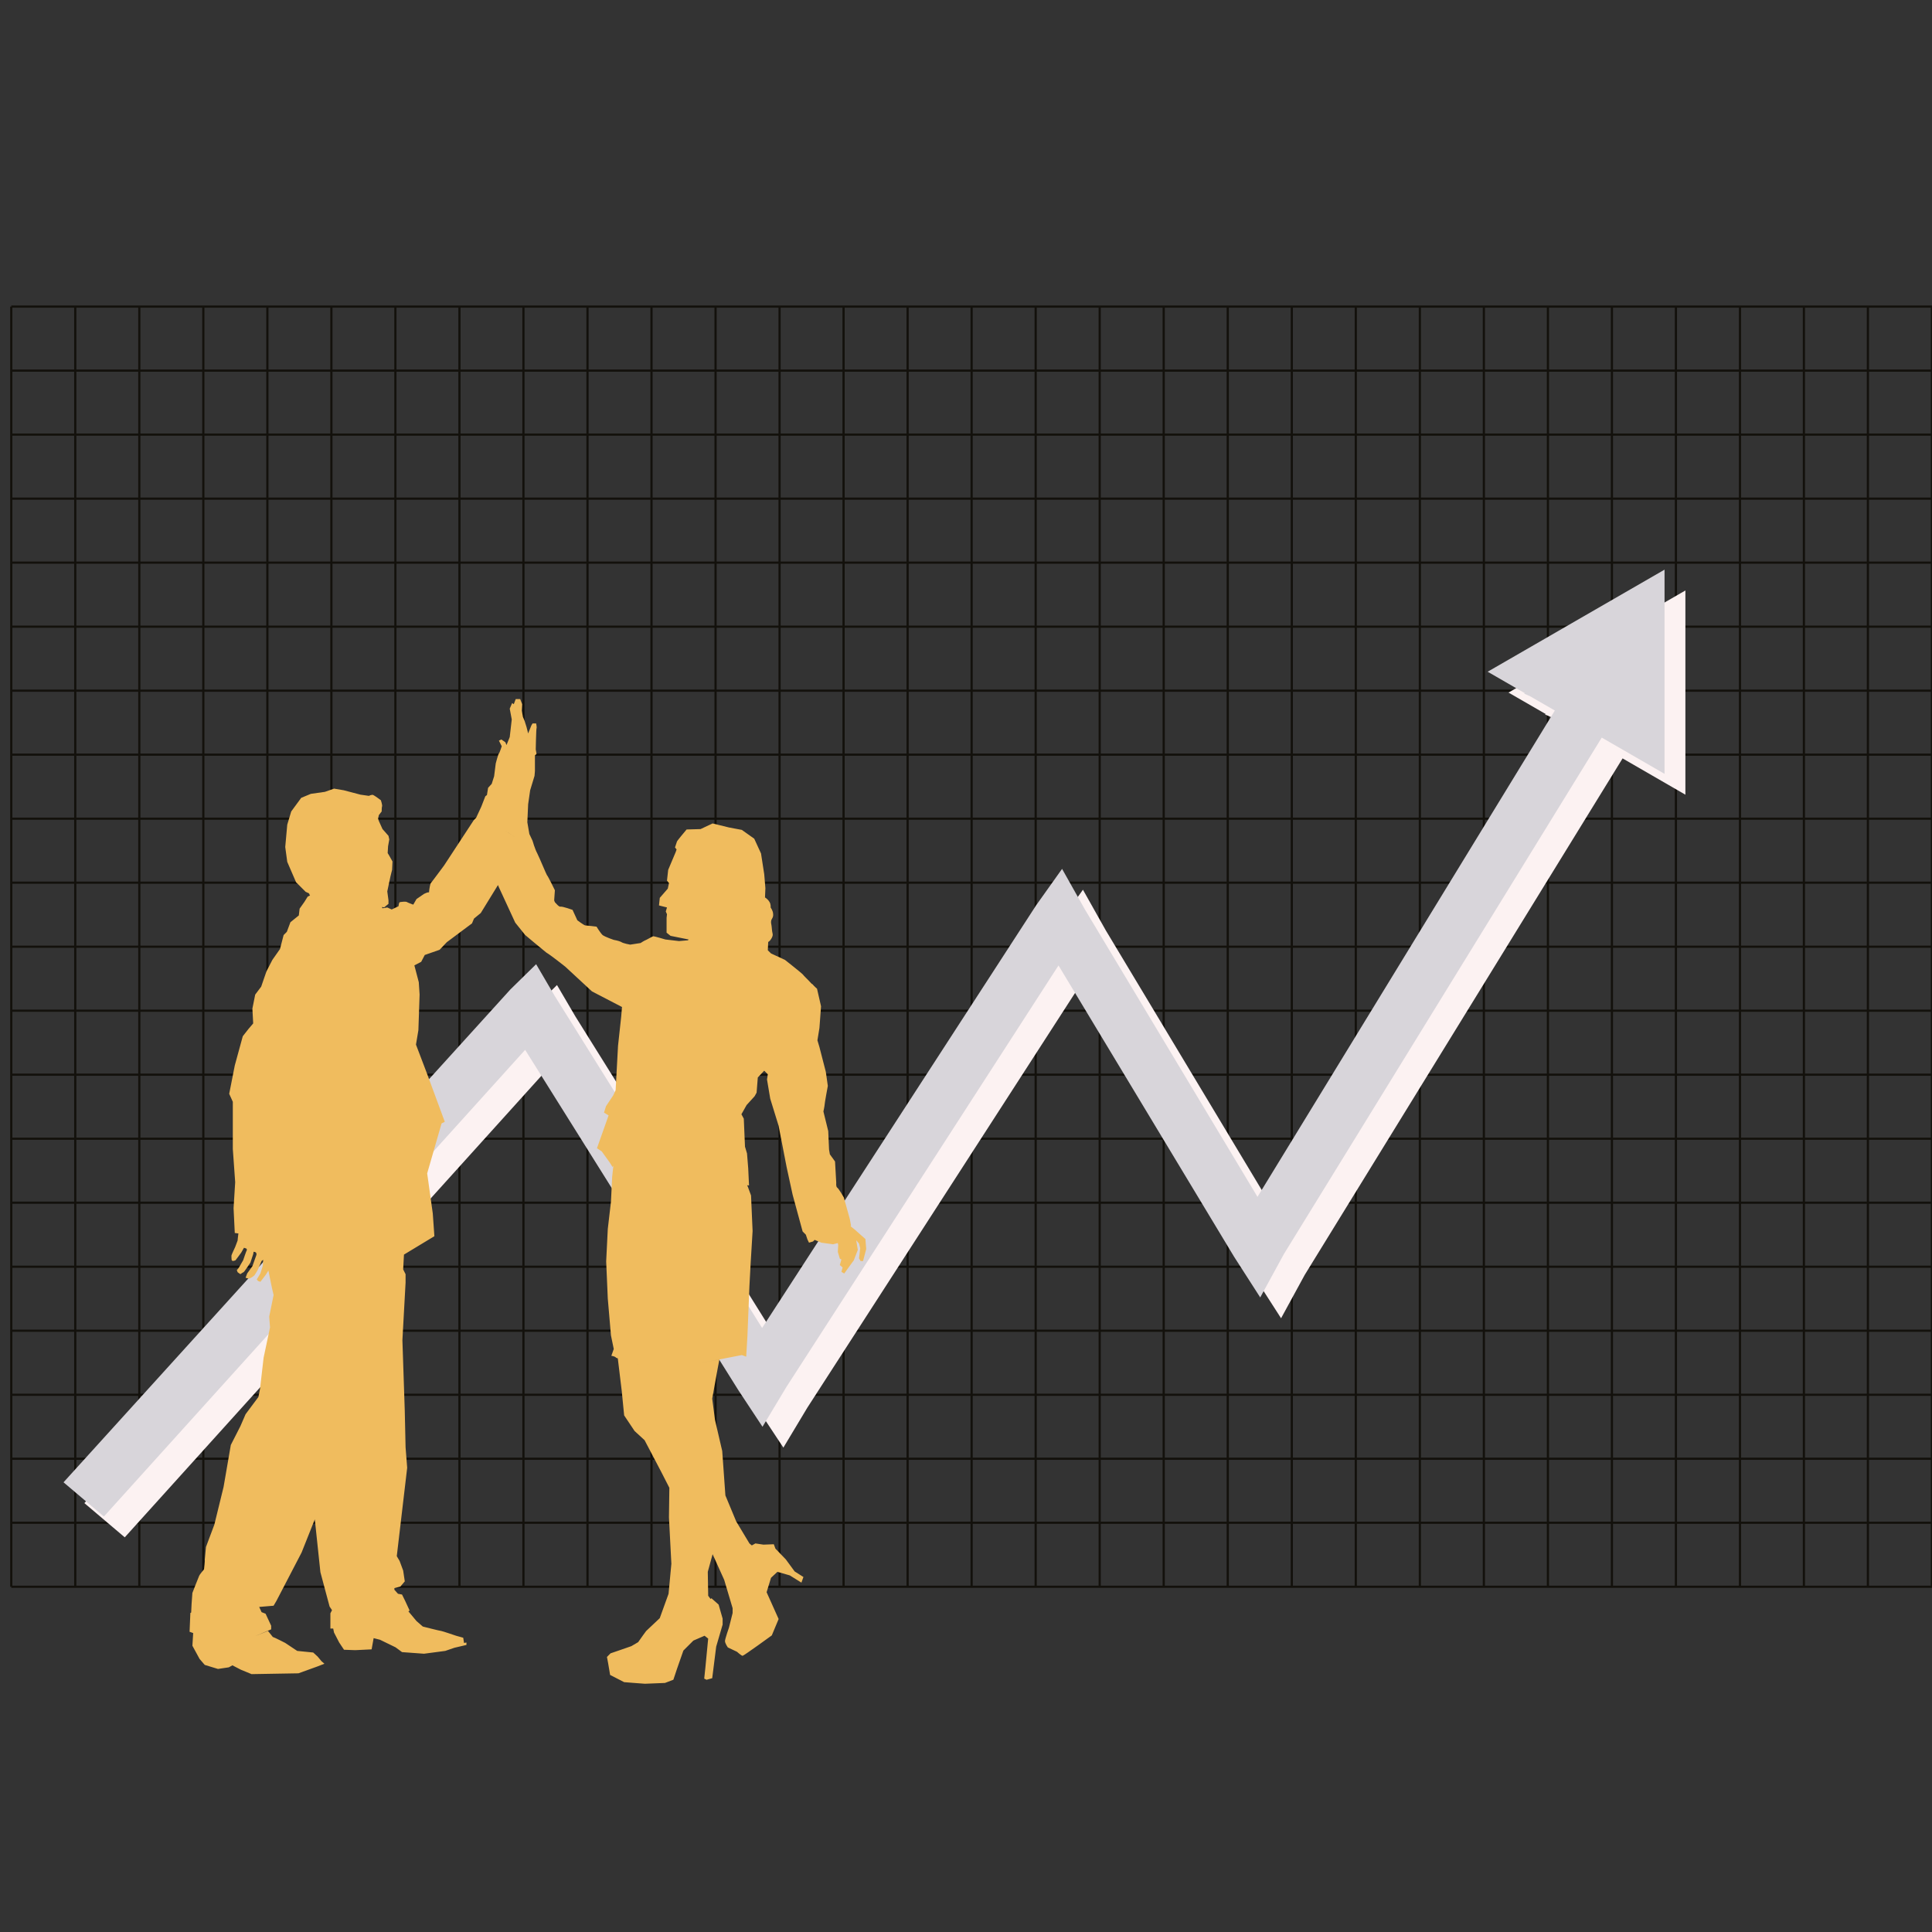
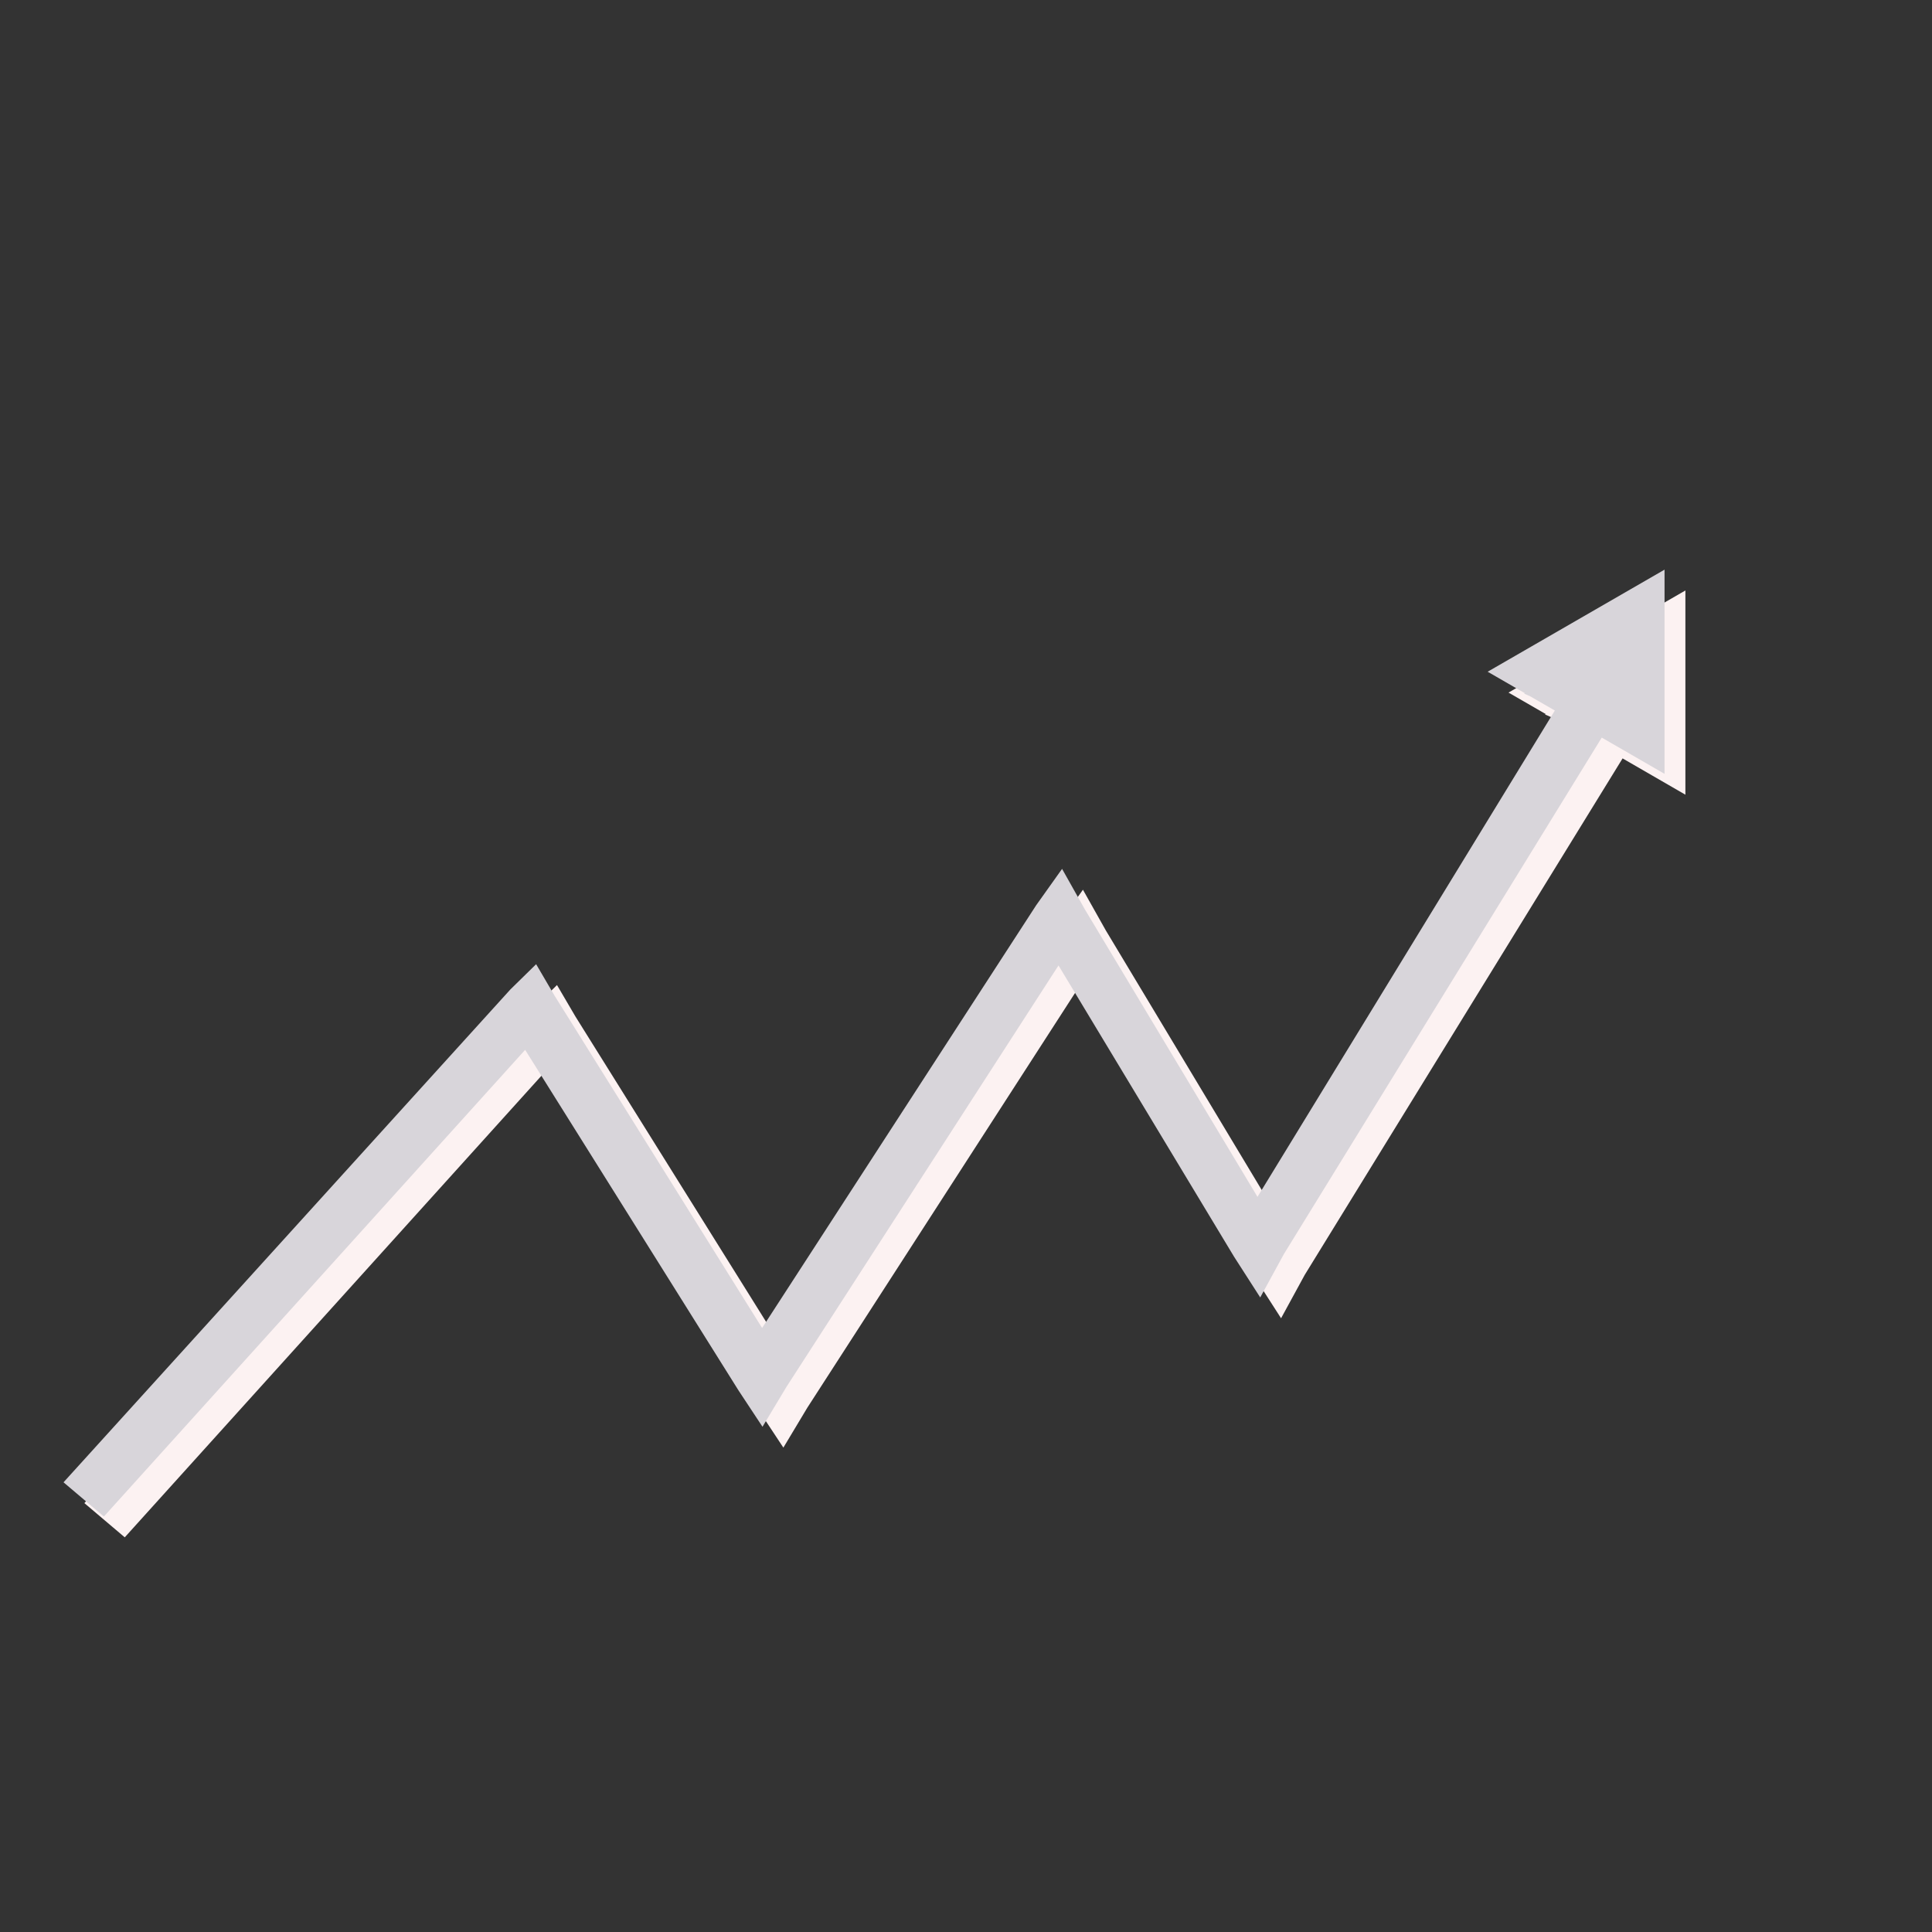
<svg xmlns="http://www.w3.org/2000/svg" id="Publicdomainvectors.org" x="0px" y="0px" viewBox="0 0 200 200" xml:space="preserve">
  <rect x="0" y="0" width="200" height="200" fill="#333333" stroke="none" />
  <g>
-     <path fill="#6E6D6E" stroke="#13110C" stroke-width="0.227" stroke-miterlimit="282" d="M1.166,164.261H200 M1.166,157.633H200 M1.166,151.008H200 M1.166,144.385H200 M1.166,137.755H200 M1.166,131.132H200 M1.166,124.503H200 M1.166,117.88H200 M1.166,111.251H200 M1.166,104.626H200 M1.166,98.002H200 M1.166,91.373H200 M1.166,84.75H200 M1.166,78.121H200 M1.166,71.497 H200 M1.166,64.873H200 M1.166,58.244H200 M1.166,51.62H200 M1.166,44.991H200 M1.166,38.367H200 M1.166,31.739H200 M1.166,164.261 V31.739 M7.792,164.261V31.739 M14.422,164.261V31.739 M21.048,164.261V31.739 M27.679,164.261V31.739 M34.305,164.261V31.739 M40.931,164.261V31.739 M47.562,164.261V31.739 M54.187,164.261V31.739 M60.818,164.261V31.739 M67.444,164.261V31.739 M74.075,164.261V31.739 M80.701,164.261V31.739 M87.326,164.261V31.739 M93.957,164.261V31.739 M100.583,164.261V31.739 M107.213,164.261V31.739 M113.84,164.261V31.739 M120.465,164.261V31.739 M127.096,164.261V31.739 M133.727,164.261V31.739 M140.352,164.261V31.739 M146.982,164.261V31.739 M153.609,164.261V31.739 M160.24,164.261V31.739 M166.866,164.261V31.739 M173.491,164.261V31.739 M180.122,164.261V31.739 M186.739,164.261V31.739 M193.364,164.261V31.739 M199.991,164.261V31.739" />
    <polygon fill="#FCF2F2" points="174.472,61.125 156.161,71.696 160.013,73.919 159.934,73.96 160.563,74.233 163.12,75.712 132.335,126.056 114.468,96.306 112.106,92.104 109.433,95.858 81.052,139.628 59.565,105.223 57.66,101.973 55.001,104.579 8.735,155.602 12.915,159.144 56.522,110.838 78.615,146.104 81.094,149.857 83.577,145.72 111.735,102.098 129.917,132.264 132.616,136.466 135.066,131.974 167.97,78.509 174.472,82.267 174.472,61.129 " />
    <polygon fill="#D8D5DA" points="172.313,58.97 154.002,69.537 157.854,71.76 157.775,71.801 158.399,72.079 160.956,73.553 130.175,123.897 112.309,94.147 109.946,89.945 107.273,93.699 78.893,137.469 57.406,103.068 55.5,99.814 52.841,102.421 6.576,153.448 10.756,156.989 54.363,108.679 76.456,143.945 78.934,147.699 81.416,143.565 109.576,99.943 127.757,130.105 130.458,134.311 132.908,129.819 165.813,76.355 172.313,80.108 172.313,58.97 " />
-     <path fill="#F0BC5E" d="M89.592,128.27l-1.119-0.994l-0.416-0.332l0.041-0.084l-0.124-0.661l-0.619-2.237 c0,0-0.537-0.952-0.704-1.035c-0.124-0.125-0.083-0.495-0.083-0.495l-0.125-2.195l-0.536-0.744l-0.084-0.498l-0.084-1.905 l-0.499-2.03c0,0,0.125-0.577,0.125-0.702c0-0.167,0.332-1.945,0.332-1.945l-0.207-1.452l-0.661-2.566l-0.209-0.702l0.209-1.284 l0.166-2.237l-0.417-1.822c0,0-0.249-0.208-0.499-0.494h-0.041c-0.37-0.416-0.87-0.874-0.907-0.957 c-0.083-0.124-1.868-1.53-1.868-1.53L79.817,98.7l-0.333-0.328l0.041-0.869c0.126,0,0.541-0.541,0.459-0.832 c-0.084-0.328-0.084-0.702-0.125-0.91c-0.042-0.204-0.083-0.412,0.041-0.619c0.125-0.208,0.166-0.334,0.125-0.62 c-0.041-0.291-0.249-0.582-0.249-0.582s0.041-0.329-0.125-0.579c-0.167-0.291-0.458-0.457-0.458-0.457l0.041-0.953l-0.12-1.446 l-0.333-2.155l-0.703-1.53l-1.285-0.911l-1.327-0.249l-1.698-0.417l-1.244,0.583l-1.447,0.041l-0.583,0.703 c0,0-0.37,0.453-0.411,0.535c-0.042,0.125-0.208,0.625-0.208,0.625l0.166,0.203l-0.083,0.249l-0.786,1.863l-0.125,1.118l0.208,0.25 l-0.125,0.578l-0.828,0.953l-0.083,0.785l0.328,0.084l0.5,0.125l-0.125,0.416l0.125,0.291l-0.042,0.369v1.536l0.412,0.328 l1.868,0.375l-0.749,0.993l0.708-0.91l-0.953,0.083l-1.41-0.166c0,0-1.119-0.334-1.244-0.334c-0.083,0-0.703,0.375-0.828,0.416 c-0.125,0.042-0.495,0.286-0.495,0.286l-1.077,0.166c0,0-0.744-0.124-0.952-0.286c-0.25-0.124-0.75-0.207-0.75-0.207 s-0.869-0.292-1.155-0.499c-0.25-0.245-0.625-0.87-0.625-0.87s-0.995-0.124-1.156-0.124c-0.125,0-0.833-0.536-0.833-0.536 l-0.495-1.077c0,0-1.036-0.374-1.244-0.332c-0.167,0.04-0.458-0.333-0.583-0.459l-0.042-0.249v0.167h-0.042l0.083-1.156 c0,0-0.703-1.452-0.827-1.576c-0.084-0.125-0.746-1.738-0.995-2.238c-0.25-0.453-0.495-1.321-0.495-1.321l-0.333-0.707v-0.037 l0.084,0.495L54.59,85.12l0.083-1.863l0.209-1.451l0.452-1.488l0.042-0.5v-1.613l0.167-0.166l-0.083-0.458 c0,0,0.042-2.108,0.083-2.191c0.042-0.084-0.042-0.5-0.042-0.5h-0.37l-0.125,0.208l-0.333,0.828l-0.166-0.662l-0.208-0.661 l-0.162-0.374l-0.124-0.662l0.042-0.666l-0.208-0.535h-0.458l-0.204,0.535l-0.167-0.124l-0.25,0.583l0.209,1.118l-0.209,1.821 l-0.333,0.827l-0.12-0.291l-0.417-0.287l-0.25,0.121l0.292,0.582c0,0-0.209,0.662-0.292,0.745 c-0.083,0.083-0.329,1.036-0.329,1.036l-0.167,1.326l-0.249,0.786l-0.375,0.411l-0.12,0.748l-0.167,0.126l-0.416,1.073 l-0.537,1.159l1.364,0.334l-1.364-0.334l-0.249,0.251l-3.066,4.678c0,0-1.285,1.738-1.369,1.821 c-0.078,0.083-0.161,0.666-0.161,0.666s-0.042,0.412-0.042,0.329c0-0.126-0.5,0.124-0.5,0.124l-0.786,0.541l-0.333,0.578 c0,0-0.578-0.208-0.703-0.291c-0.125-0.041-0.578,0-0.703,0.041c-0.082,0.042-0.125,0.417-0.125,0.417l-0.703,0.333l-0.457-0.208 l-0.496,0.083l-0.332-0.666l0.249,0.54c0.167,0,0.245,0.043,0.245,0.043l0.458-0.375v-0.369l-0.124-0.917l0.332-1.571l0.167-0.662 l0.041-0.869l-0.374-0.666l-0.125-0.204l0.042-0.707l0.125-0.703l-0.083-0.374l-0.62-0.703l-0.374-0.827l-0.083-0.25l0.083-0.37 l0.29-0.374c0,0,0-0.458,0.042-0.536c0.042-0.125-0.125-0.625-0.125-0.625s-0.665-0.494-0.786-0.537 c-0.125-0.082-0.457,0.085-0.457,0.085l-0.87-0.125l-1.738-0.457l-0.994-0.167l-0.953,0.333l-1.452,0.207l-0.995,0.412l-1.036,1.41 l-0.411,1.368l-0.208,2.315l0.208,1.536l0.911,2.107l0.994,0.994l0.454,0.207l-0.125-0.041l0.125,0.209l-0.246,0.123l-0.333,0.537 l-0.5,0.708l-0.083,0.702l-0.87,0.704l-0.37,0.993l-0.333,0.333l-0.374,1.446l-0.787,1.119l-0.619,1.202l-0.541,1.572l-0.621,0.826 l-0.291,1.452l0.083,1.53l-0.495,0.583l-0.583,0.745l-0.827,3.022l-0.578,2.939l0.374,0.827v4.886l0.245,3.435l-0.167,2.695 l0.125,2.565l0.333,0.041h0.042c-0.042,0.292-0.083,0.744-0.083,0.744l-0.25,0.662c0,0-0.37,0.79-0.37,0.832 c-0.041,0.037,0,0.452,0,0.494c0,0.041,0.084,0.125,0.125,0.125c0.037,0,0.245-0.041,0.287-0.084 c0.041-0.041,0.583-0.785,0.583-0.785l0.286-0.499l0.25,0.083c0,0,0.083,0.124,0.042,0.167c-0.042,0.041-0.374,1.034-0.374,1.034 l-0.454,0.785l-0.208,0.251c0,0,0.083,0.167,0.083,0.207c0.041,0.042,0.291,0.204,0.291,0.204s0.287-0.204,0.328-0.204 c0.084-0.04,0.708-0.993,0.708-0.993l0.287-0.869l0.042-0.249c0,0,0.166,0,0.249,0.083c0.083,0.124,0.042,0.244,0.042,0.244 l-0.416,1.166l-0.537,0.744l-0.167,0.452c0,0,0.167,0.041,0.292,0.084c0.166,0.042,0.578-0.287,0.62-0.329 c0.042-0.041,0.332-0.54,0.332-0.54l0.412-0.952l0.167-0.125l-0.042,0.624l-0.246,0.786l-0.374,0.619l0.125,0.166l0.249,0.084 l0.537-0.703l0.292-0.458l0.042,0.208l0.328,1.613l0.167,0.708l-0.454,2.232l0.084,1.119l-0.666,3.147l-0.37,3.227l-0.167,0.831 l-1.327,1.781l-0.536,1.237l-0.994,1.951l-0.75,4.346l-0.952,3.892l-0.87,2.321c0,0-0.125,1.238-0.125,1.321 c0.042,0.084-0.078,0.994-0.078,0.994s-0.458,0.541-0.5,0.666c-0.042,0.078-0.703,1.778-0.703,1.778l-0.084,1.16l-0.041,0.87 l-0.084,0.041l-0.082,1.947l1.369,0.495l-0.995-0.376l-0.082,1.327l0.744,1.367l0.536,0.62l1.369,0.416l1.119-0.166l0.375-0.208 l0.869,0.452l1.114,0.459l2.404-0.042l2.446-0.042l1.946-0.702l0.745-0.291l-0.292-0.25l-0.416-0.495l-0.453-0.416l-1.656-0.166 l-1.244-0.828c0,0-1.119-0.576-1.286-0.618c-0.042-0.041-0.286-0.375-0.494-0.62l-1.327,0.536l1.655-0.702v-0.375l-0.578-1.243 l-0.416-0.162l-0.246-0.54l1.49-0.125l0.292-0.495l2.607-5.011l1.369-3.438l0.578,5.468l0.952,3.56l0.25,0.375l-0.167,0.327v1.577 h0.291l0.084,0.41l0.536,1.037l0.5,0.748l1.161,0.042l1.696-0.083l0.209-1.162l0.66,0.168l1.615,0.786l0.665,0.494l2.274,0.166 l2.196-0.291l0.953-0.327l1.244-0.292v-0.249l-0.25,0.04l-0.083-0.536l-0.745-0.208c0,0-1.452-0.494-1.535-0.494 c-0.121,0-1.905-0.457-1.905-0.457l-0.662-0.578l-0.828-0.994l0.125-0.083l-0.458-0.994l-0.328-0.665l-0.417-0.078l-0.374-0.417 v-0.167l0.624-0.166l0.453-0.536l-0.167-1.117l-0.37-0.996l-0.292-0.494l1.077-9.151l-0.166-2.114l-0.083-3.767l-0.245-7.326 l0.328-5.964v-0.868l-0.25-0.499l0.083-1.53l3.149-1.904l-0.167-2.362l-0.579-4.141l1.49-5.173l0.333-0.167l-1.864-5.053 l-1.119-2.939l0.25-1.493l0.125-3.686l-0.084-1.28l-0.457-1.742l0.707-0.369l0.37-0.708l1.535-0.536l0.744-0.786l2.608-1.946 l0.208-0.499l0.703-0.578l1.452-2.362l1.405-2.275l-1.078,1.739l0.083,0.208l1.702,3.684l1.031,1.286c0,0,1.868,1.571,2.196,1.821 c0.374,0.203,1.947,1.448,1.947,1.448l2.774,2.569l3.107,1.613l-0.083,0.994l-0.328,3.022l-0.249,4.595l-0.251,0.541l-0.744,1.114 l-0.208,0.666L63,115.466l-1.202,3.397l0.495,0.332l0.832,1.156l0.287,0.458l0.083-0.125l-0.125,1.16l-0.124,2.565l-0.328,2.815 l-0.167,3.356l0.167,3.85l0.328,3.81l0.29,1.409l-0.249,0.703c0,0,0.333,0.042,0.458,0.166c0,0.042,0.165,0.083,0.411,0.167 c-0.079-0.041-0.162-0.041-0.204-0.084l0.411,3.395l0.249,2.526l1.078,1.614l1.036,0.952l1.739,3.31l0.827,1.618l-0.042,3.065 l0.25,4.802l-0.292,3.107l-0.911,2.523l-1.406,1.326c0,0-0.583,0.786-0.828,1.156l0.37,0.124l-0.37-0.124l-0.707,0.415 l-1.078,0.375l-1.077,0.369l-0.37,0.375l0.125,0.661l0.203,1.201l1.452,0.745c0,0,2.03,0.166,2.155,0.166 c0.125,0,2.072-0.083,2.072-0.083l0.869-0.333l0.371-1.114l0.665-1.904l1.036-1.035l1.156-0.5l0.375,0.292l-0.291,3.023 L72.9,173.77l0.245,0.12l0.583-0.162l0.412-3.272l0.666-2.279v-0.619l-0.416-1.452l-0.745-0.66l-1.285,1.244l1.202-1.161 l-0.25-0.334l-0.042-2.482l0.499-1.821l1.198,2.649l0.874,2.94v0.495l-0.374,1.492c0,0-0.417,1.203-0.417,1.41 c0,0.245,0.292,0.662,0.292,0.662l0.952,0.452c0,0,0.458,0.416,0.578,0.416c0.125,0,3.024-2.112,3.024-2.112l0.707-1.696 l-0.707-1.577l-0.537-1.197l0.454-1.492l0.665-0.62l1.281,0.37l1.203,0.748l0.208-0.582l-0.911-0.578l-0.911-1.243l-1.078-1.118 l-0.166-0.452l-1.077,0.041l-0.827-0.125l-0.375,0.207l-0.245-0.207l-1.369-2.279l-1.119-2.69l-0.328-4.595l-0.75-3.23 l-0.287-2.195l0.578-3.186l0.167-0.873l-2.03,0.374l2.238-0.415l2.113-0.412l0.453,0.166l0.125-2.112l0.208-5.178l0.125-2.357 l0.203-3.355l-0.162-3.685l-0.334-0.91l-0.082-0.167l-3.436-0.374l3.644,0.415l-0.084-1.778l-0.124-1.536l-0.209-0.701 l-0.124-2.899l-0.246-0.457l0.536-0.952l0.828-0.911l0.207-0.37l0.125-1.575l0.662-0.702l0.374,0.374l-0.083,0.536l0.334,1.988 l0.868,2.814l0.828,4.267l0.621,2.857l1.036,3.808l0.333,0.334l0.166,0.494l0.161,0.332l0.417-0.124l0.166-0.166l0.702,0.29 l1.203,0.167l0.495-0.125l0.042,0.209l-0.042,0.702l0.208,0.702l0.166,0.083l-0.166,0.578l0.29,0.249l-0.125,0.459l0.292,0.166 l0.661-0.916l0.333-0.453l0.411-1.077l-0.166-0.993l0.291,0.333l0.124,0.494l-0.124,1.036l0.166,0.291h0.25l0.328-1.244 l-0.083-1.035L89.592,128.27z M38.563,84.088l0.5,0.745l-0.458-0.702l-0.125-0.084L38.563,84.088L38.563,84.088z M52.19,85.91 l0.374,0.25l0.912,0.619L52.19,85.91L52.19,85.91z M66.149,141.268c-0.042-0.04-0.124-0.04-0.249-0.081 C66.025,141.227,66.107,141.227,66.149,141.268L66.149,141.268z M77.127,96.26h-0.042c0.042,0,0.124,0.041,0.162,0.041 C77.209,96.301,77.168,96.26,77.127,96.26L77.127,96.26z M77.043,96.218l-0.041-0.041L77.043,96.218L77.043,96.218z M64.202,140.691c0.125,0.04,0.25,0.083,0.375,0.124C64.453,140.774,64.327,140.731,64.202,140.691L64.202,140.691z M64.619,140.815c0.12,0.042,0.286,0.083,0.411,0.12C64.905,140.898,64.739,140.857,64.619,140.815L64.619,140.815z M65.489,141.061c-0.126-0.042-0.251-0.042-0.375-0.083C65.238,141.019,65.363,141.019,65.489,141.061L65.489,141.061z M65.53,141.102c0.12,0,0.245,0.043,0.329,0.085C65.775,141.145,65.649,141.102,65.53,141.102L65.53,141.102z M66.149,141.268 h0.125H66.149" />
  </g>
</svg>